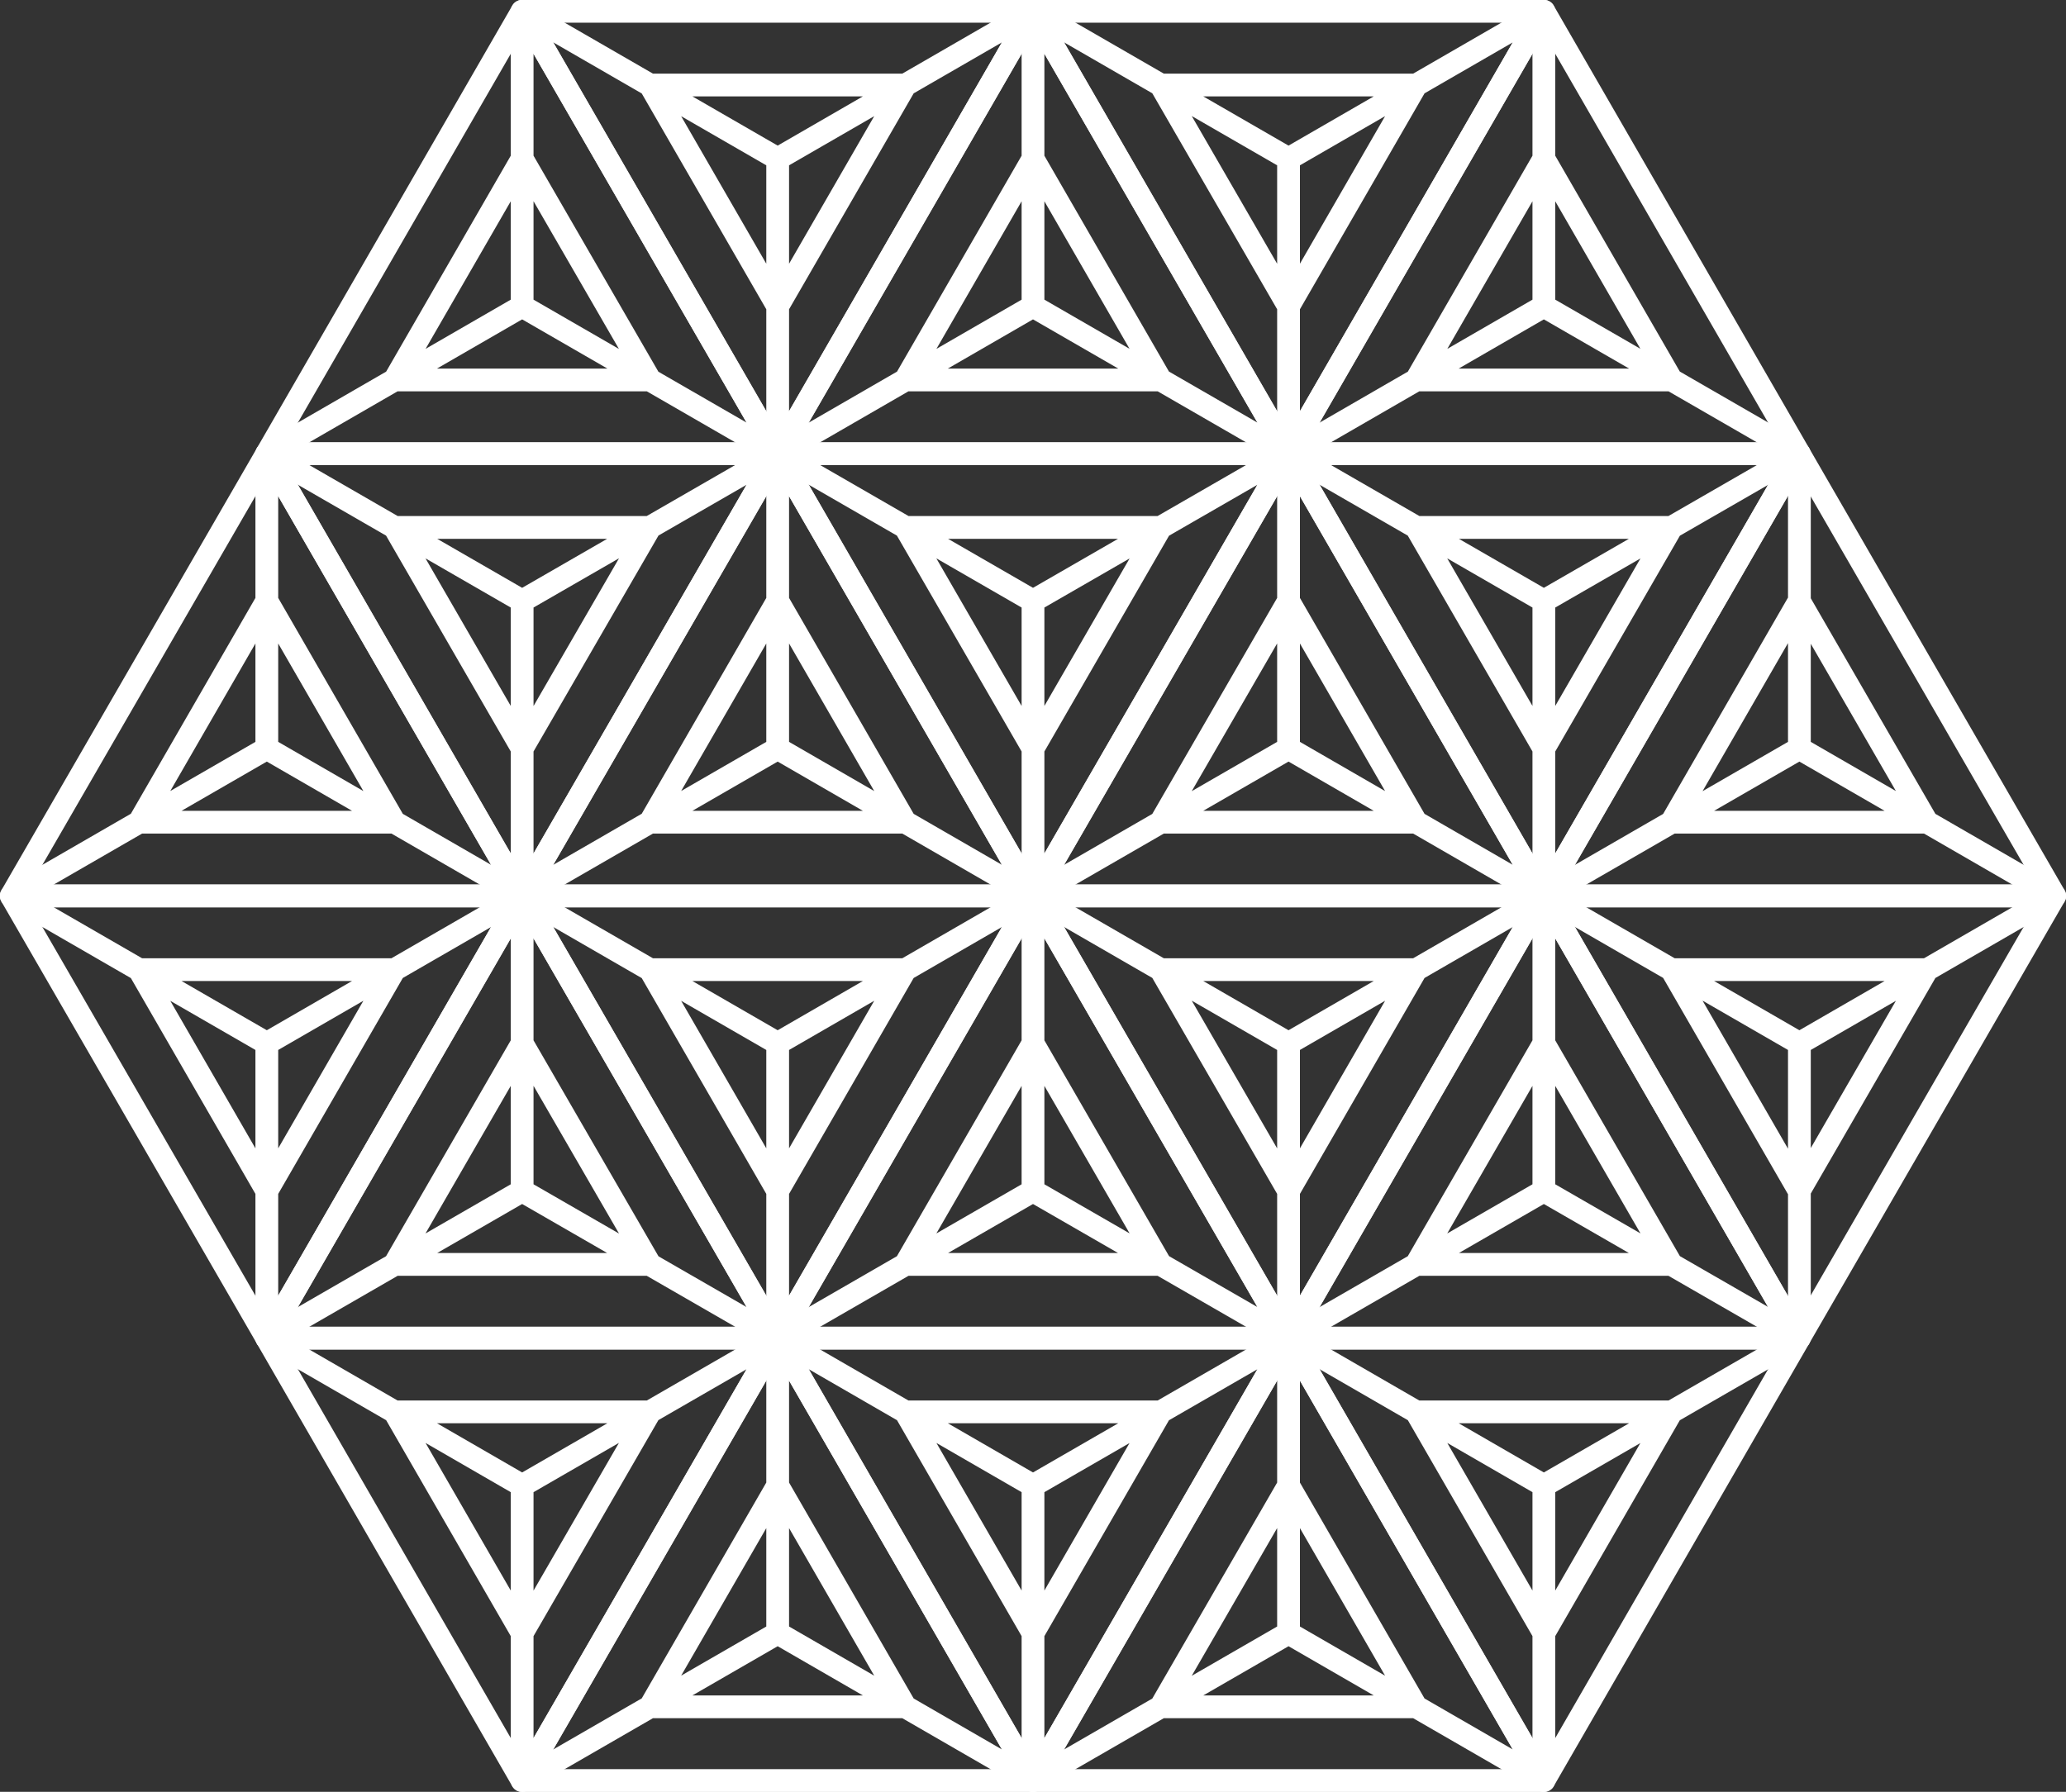
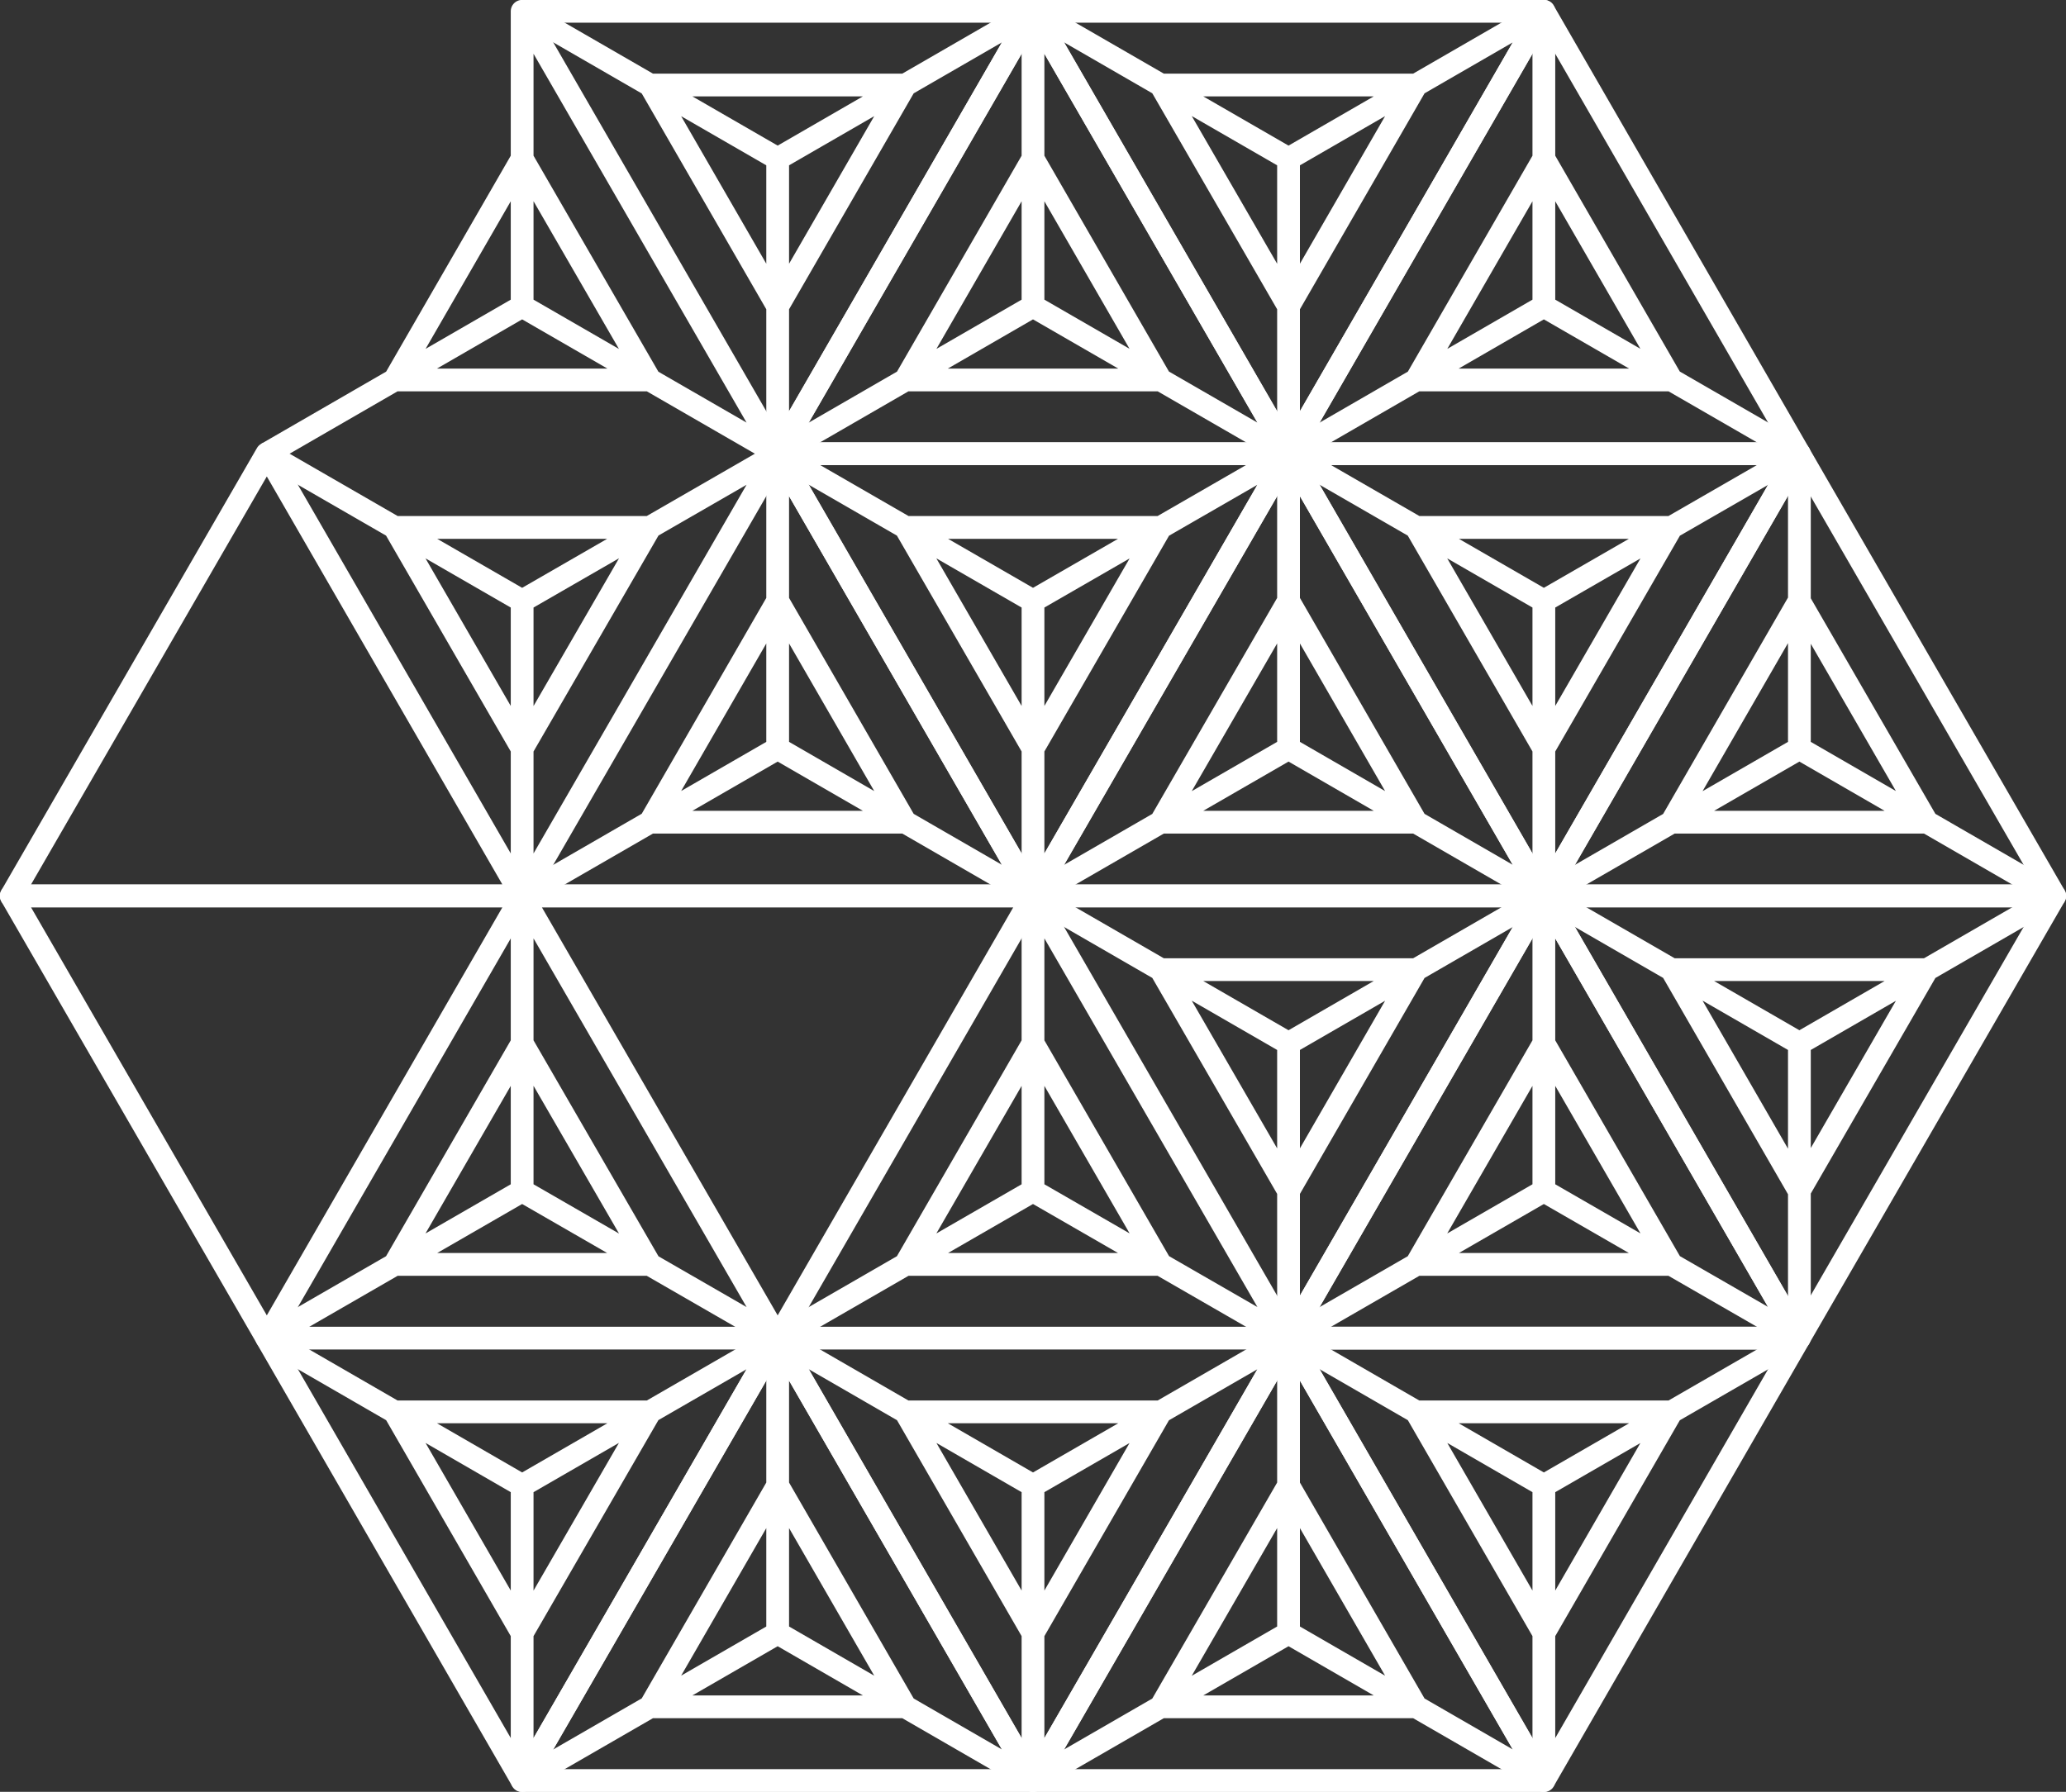
<svg xmlns="http://www.w3.org/2000/svg" viewBox="0 0 98.88 85.78">
  <rect x="0" y="0" width="98.88" height="85.78" fill="#333333" stroke="none" />
  <g fill="none" stroke="#fff" stroke-linejoin="round" stroke-width="1.09">
-     <path d="m24.99.54-12.22 21.18h24.45z" />
    <path d="m24.99 7.6-6.11 10.59h12.23zm12.23 14.12-12.23-7.06m-12.22 7.06 12.22-7.06m0-14.12v14.12m12.23 7.06-12.23-21.18h24.45z" />
    <path d="m37.22 14.66-6.11-10.59h12.22zm12.22-14.12-12.22 7.06m-12.23-7.06 12.23 7.06m0 14.12v-14.12m12.22-7.06-12.22 21.18h24.45z" />
    <path d="m49.44 7.6-6.11 10.59h12.22zm12.23 14.12-12.23-7.06m-12.22 7.06 12.22-7.06m0-14.12v14.12m12.23 7.06-12.23-21.18h24.45z" />
    <path d="m61.67 14.66-6.12-10.59h12.23zm12.22-14.12-12.22 7.06m-12.23-7.06 12.23 7.06m0 14.12v-14.12m12.22-7.06-12.22 21.18h24.44z" />
    <path d="m73.89 7.6-6.11 10.59h12.22zm12.23 14.12-12.23-7.06m-12.22 7.06 12.22-7.06m0-14.12v14.12m-61.12 7.06-12.23 21.17h24.45z" />
-     <path d="m12.77 28.77-6.11 10.59h12.22zm12.22 14.12-12.22-7.06m-12.23 7.06 12.23-7.06m0-14.11v14.11m12.22 7.06-12.22-21.17h24.45z" />
    <path d="m24.99 35.83-6.11-10.58h12.23zm12.23-14.11-12.23 7.05m-12.22-7.05 12.22 7.05m0 14.12v-14.12m12.23-7.05-12.23 21.17h24.45z" />
    <path d="m37.22 28.77-6.11 10.59h12.22zm12.22 14.12-12.22-7.06m-12.23 7.06 12.23-7.06m0-14.11v14.11m12.22 7.06-12.22-21.17h24.45z" />
    <path d="m49.44 35.83-6.11-10.58h12.22zm12.23-14.11-12.23 7.05m-12.22-7.05 12.22 7.05m0 14.12v-14.12m12.23-7.05-12.23 21.17h24.45z" />
    <path d="m61.67 28.77-6.12 10.59h12.23zm12.22 14.12-12.22-7.06m-12.23 7.06 12.23-7.06m0-14.11v14.11m12.22 7.06-12.22-21.17h24.44z" />
    <path d="m73.89 35.83-6.11-10.58h12.22zm12.23-14.11-12.23 7.05m-12.22-7.05 12.22 7.05m0 14.12v-14.12m-61.12 35.29-12.23-21.17h24.45z" />
-     <path d="m12.77 57.01-6.11-10.59h12.22zm12.22-14.12-12.22 7.06m-12.23-7.06 12.23 7.06m0 14.11v-14.11m12.22-7.06-12.22 21.17h24.45z" />
    <path d="m24.99 49.95-6.11 10.58h12.23zm12.23 14.11-12.23-7.05m-12.22 7.05 12.22-7.05m0-14.12v14.12m12.23 7.05-12.23-21.17h24.45z" />
-     <path d="m37.22 57.01-6.11-10.59h12.22zm12.22-14.12-12.22 7.06m-12.23-7.06 12.23 7.06m0 14.11v-14.11m12.22-7.06-12.22 21.17h24.45z" />
    <path d="m49.44 49.95-6.11 10.58h12.22zm12.23 14.11-12.23-7.05m-12.22 7.05 12.22-7.05m0-14.12v14.12m12.23 7.05-12.23-21.17h24.45z" />
    <path d="m61.67 57.01-6.12-10.59h12.23zm12.22-14.12-12.22 7.06m-12.23-7.06 12.23 7.06m0 14.11v-14.11m24.44-28.23-12.22 21.17h24.45z" />
    <path d="m86.11 28.77-6.11 10.59h12.23zm12.23 14.12-12.22-7.06m-12.23 7.06 12.23-7.06m0-14.11v14.11m-12.23 7.06-12.22 21.17h24.44z" />
    <path d="m73.89 49.95-6.11 10.58h12.22zm12.23 14.11-12.23-7.05m-12.22 7.05 12.22-7.05m0-14.12v14.12m12.22 7.05-12.22-21.17h24.45z" />
    <path d="m86.11 57.01-6.11-10.59h12.23zm12.23-14.12-12.22 7.06m-12.23-7.06 12.23 7.06m0 14.11v-14.11m-61.13 35.29-12.22-21.18h24.45z" />
    <path d="m24.99 78.18-6.11-10.59h12.23zm12.23-14.12-12.23 7.06m-12.22-7.06 12.22 7.06m0 14.12v-14.12m12.23-7.06-12.23 21.18h24.45z" />
    <path d="m37.22 71.12-6.11 10.59h12.22zm12.22 14.12-12.22-7.06m-12.23 7.06 12.23-7.06m0-14.12v14.12m12.22 7.06-12.22-21.18h24.45z" />
    <path d="m49.44 78.18-6.11-10.59h12.22zm12.23-14.12-12.23 7.06m-12.22-7.06 12.22 7.06m0 14.12v-14.12m12.23-7.06-12.23 21.18h24.45z" />
    <path d="m61.67 71.12-6.12 10.59h12.23zm12.22 14.12-12.22-7.06m-12.23 7.06 12.23-7.06m0-14.12v14.12m12.22 7.06-12.22-21.18h24.44z" />
    <path d="m73.89 78.18-6.11-10.59h12.22zm12.23-14.12-12.23 7.06m-12.22-7.06 12.22 7.06m0 14.12v-14.12" />
  </g>
</svg>